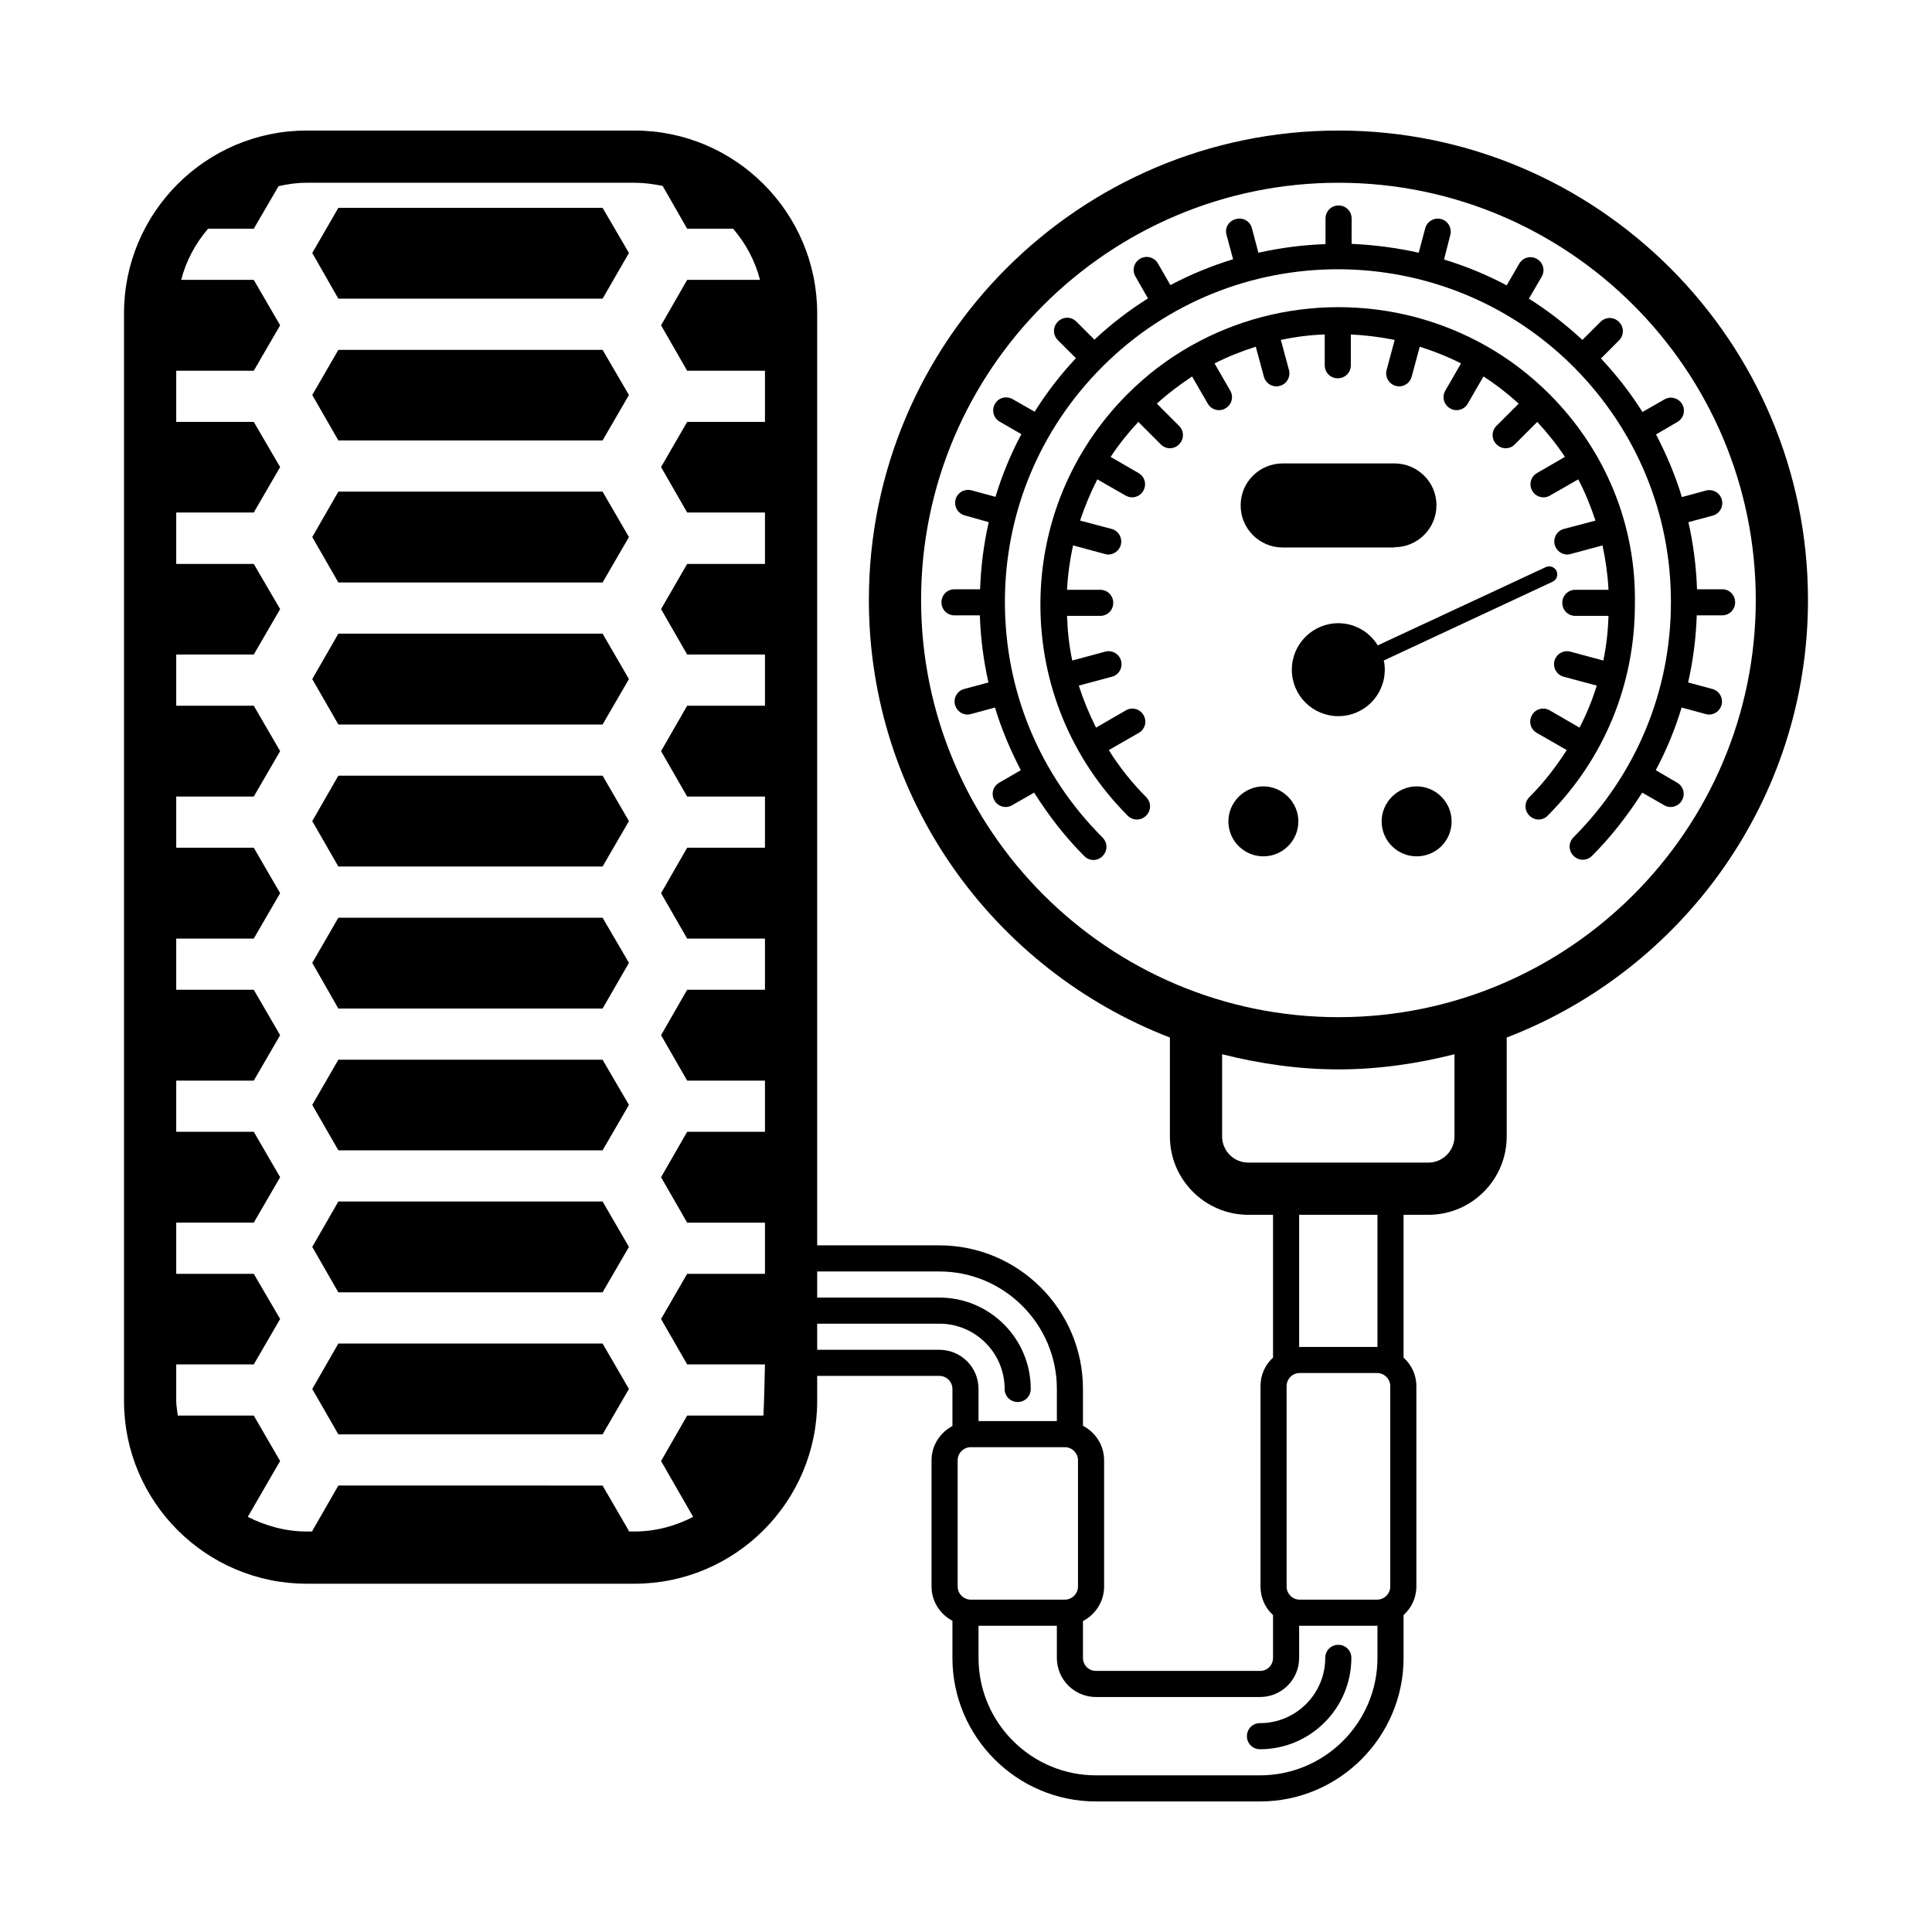
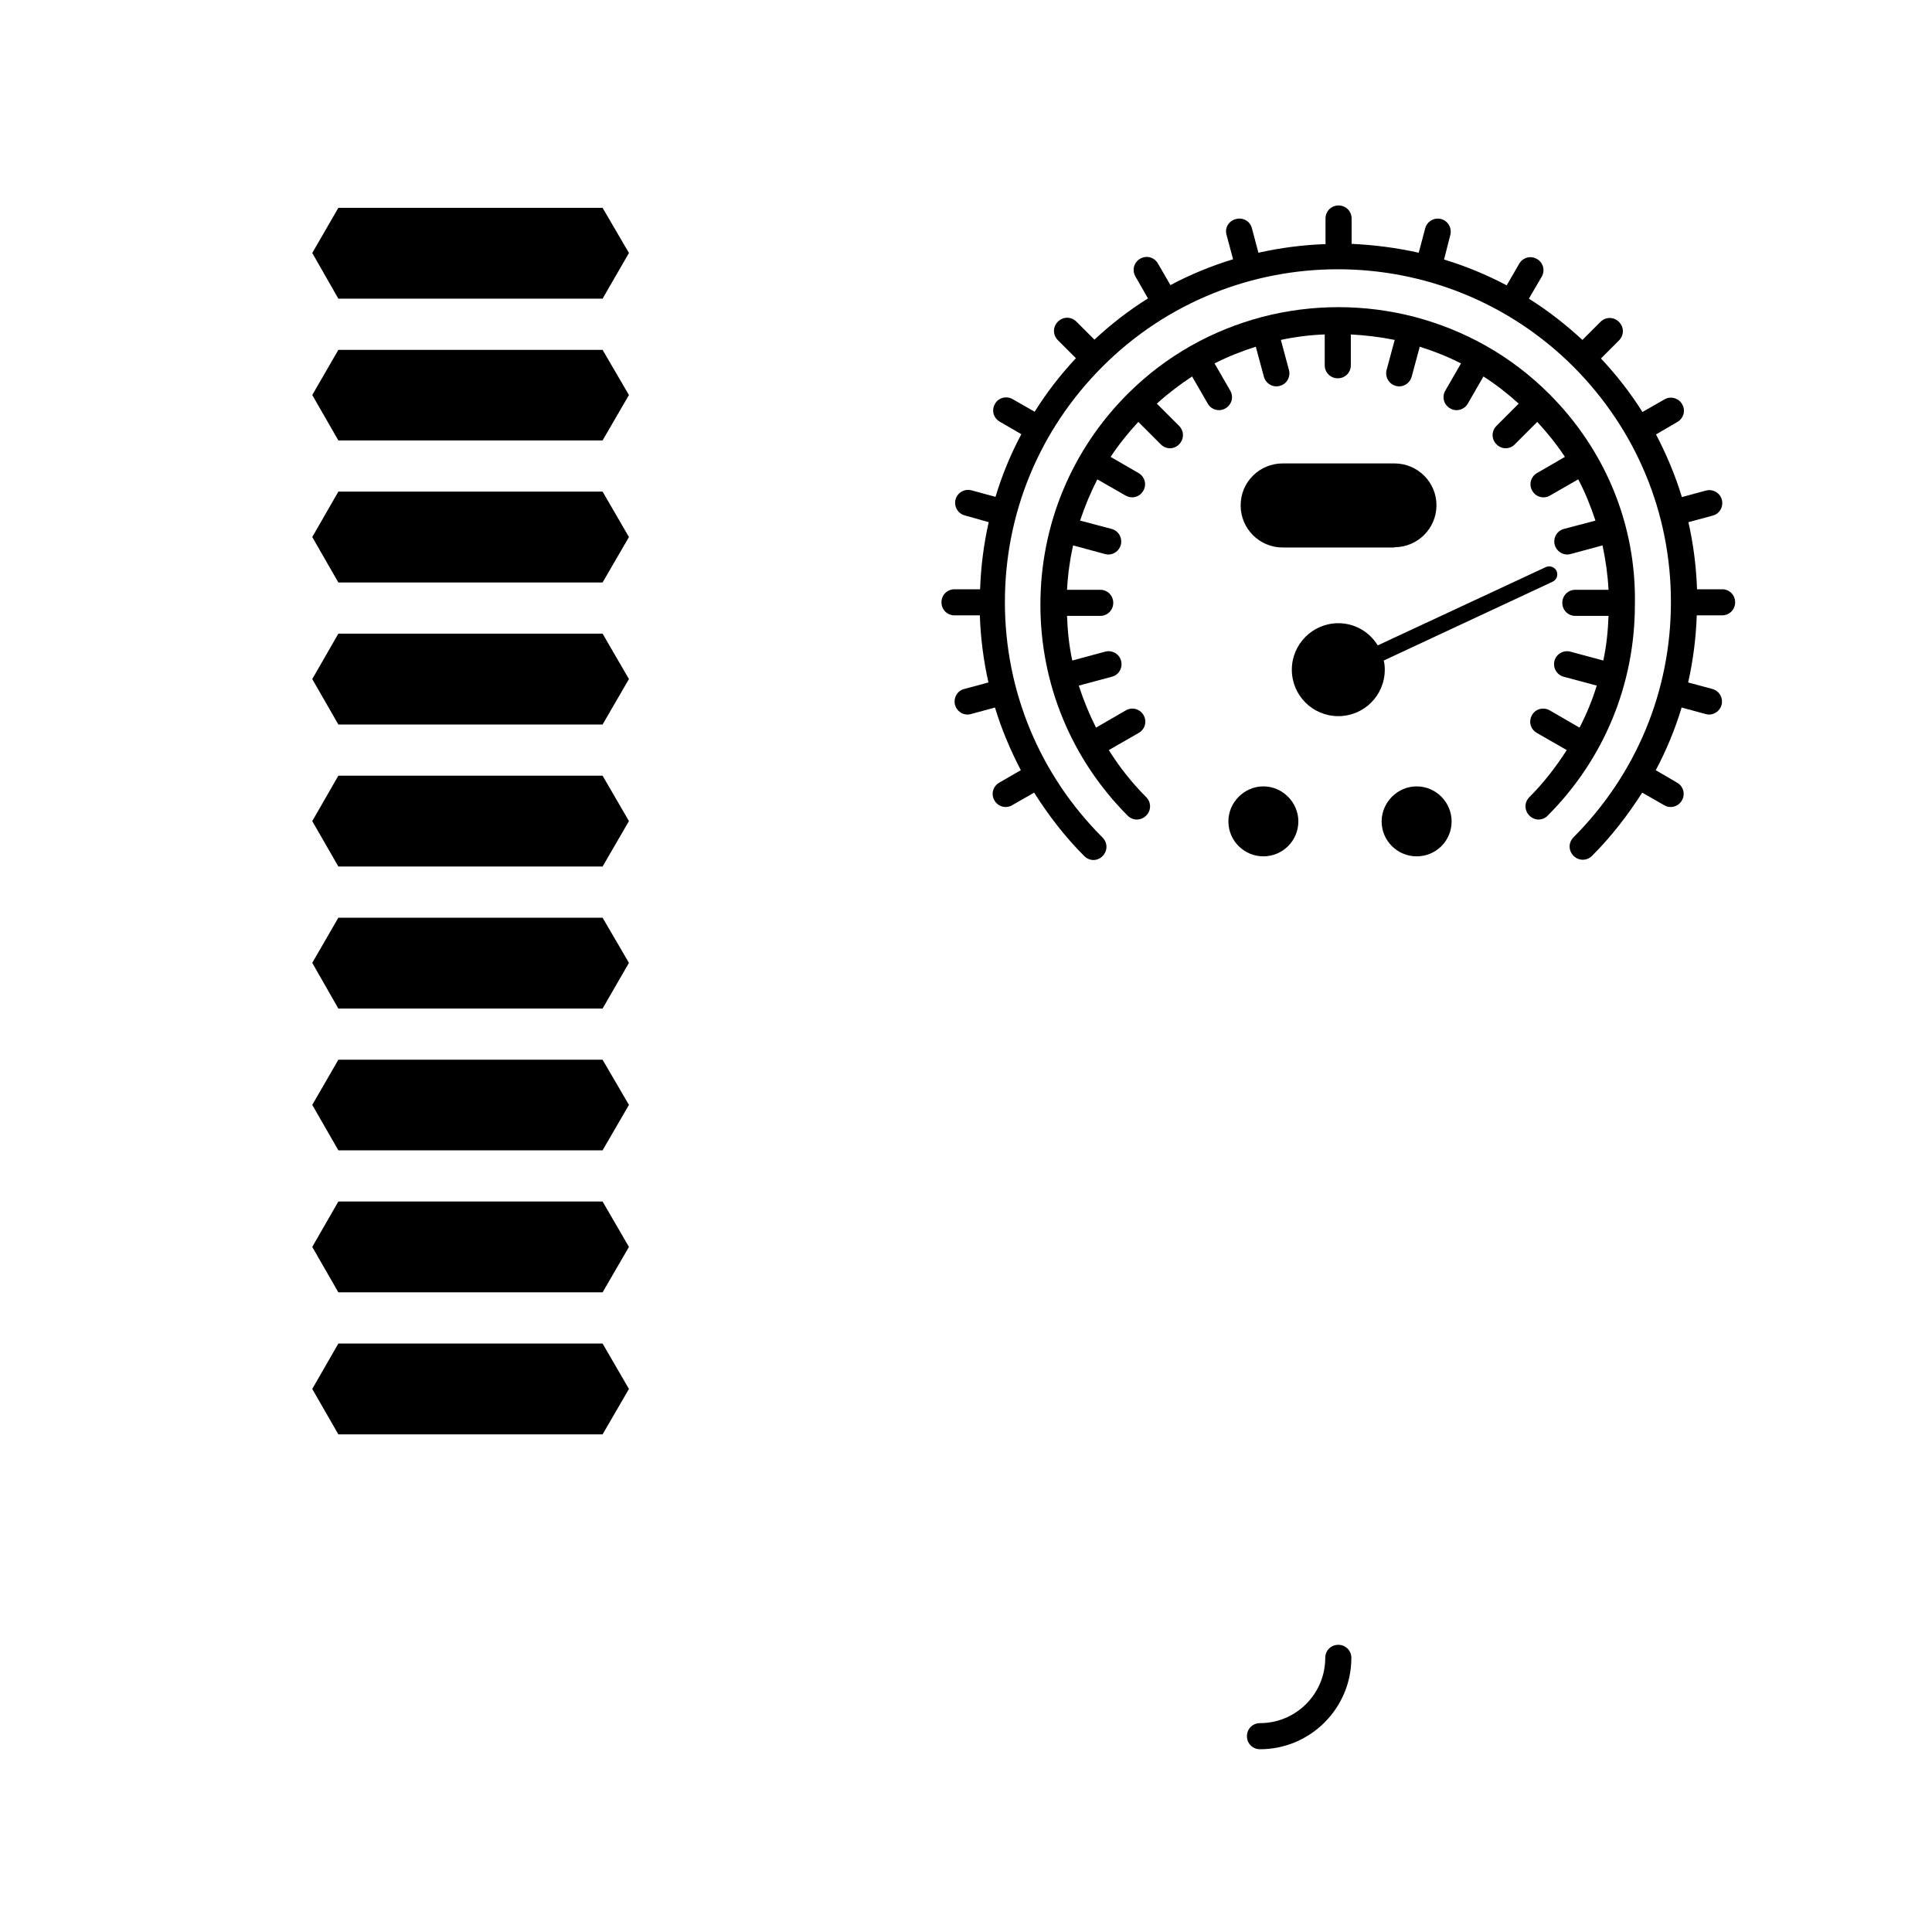
<svg xmlns="http://www.w3.org/2000/svg" version="1.1" x="0px" y="0px" viewBox="0 0 74 74" xml:space="preserve">
  <g>
-     <path d="M51.27,5c-9.92,0-17.99,8.06-17.99,17.98c0,7.64,4.79,14.16,11.53,16.76v3.79c0,1.65,1.35,3,3,3h0.95V52   c-0.3,0.27-0.48,0.66-0.48,1.09v7.68c0,0.43,0.18,0.82,0.48,1.09v1.64c0,0.28-0.22,0.5-0.5,0.5h-6.28c-0.28,0-0.5-0.22-0.5-0.5   v-1.41c0.48-0.25,0.81-0.75,0.81-1.32v-4.84c0-0.57-0.33-1.07-0.81-1.32V53.2c0-3.03-2.47-5.5-5.5-5.5H31.3V12c0-3.86-3.14-7-7-7   H11.75c-3.86,0-7,3.14-7,7v41.66c0,3.86,3.14,7,7,7H24.3c3.86,0,7-3.14,7-7V52.7h4.68c0.28,0,0.5,0.23,0.5,0.5v1.42   c-0.47,0.25-0.8,0.74-0.8,1.31v4.84c0,0.57,0.33,1.06,0.8,1.31v1.42c0,3.03,2.47,5.5,5.5,5.5h6.28c3.03,0,5.5-2.47,5.5-5.5v-1.64   c0.3-0.27,0.49-0.66,0.49-1.09v-7.68c0-0.43-0.19-0.82-0.49-1.09v-5.47h0.95c1.66,0,3-1.35,3-3v-3.79   c6.74-2.59,11.54-9.12,11.54-16.76C69.25,13.06,61.18,5,51.27,5z M29.3,16.16h-2.98l-1,1.73l1,1.74h2.98v1.97h-2.98l-1,1.73l1,1.74   h2.98v1.96h-2.98l-1,1.74l1,1.74h2.98v1.96h-2.98l-1,1.74l1,1.74h2.98v1.96h-2.98l-1,1.74l1,1.74h2.98v1.96h-2.98l-1,1.74l1,1.74   h2.98v1.96h-2.98l-1,1.73l1,1.74h2.98c0,0-0.04,1.77-0.06,1.96h-2.92l-1,1.74l1.23,2.14c-0.68,0.35-1.44,0.56-2.25,0.56h-0.22   l0.01-0.02l-1.01-1.74H12.96l-1,1.74l0.01,0.02h-0.22c-0.82,0-1.58-0.22-2.26-0.56l1.24-2.14l-1.01-1.74H6.81   c-0.02-0.19-0.06-0.37-0.06-0.56v-1.4h2.97l1.01-1.74l-1.01-1.73H6.75v-1.96h2.97l1.01-1.74l-1.01-1.74H6.75v-1.96h2.97l1.01-1.74   l-1.01-1.74H6.75v-1.96h2.97l1.01-1.74l-1.01-1.74H6.75v-1.96h2.97l1.01-1.74l-1.01-1.74H6.75v-1.96h2.97l1.01-1.74L9.72,21.6H6.75   v-1.97h2.97l1.01-1.74l-1.01-1.73H6.75V14.2h2.97l1.01-1.74l-1.01-1.74H6.94c0.19-0.74,0.55-1.4,1.03-1.96h1.75l0.95-1.63   C11.02,7.05,11.38,7,11.75,7H24.3c0.37,0,0.73,0.05,1.08,0.12l0.94,1.64h1.76c0.48,0.56,0.84,1.22,1.03,1.96h-2.79l-1,1.74l1,1.74   h2.98V16.16z M35.98,51.7H31.3v-1h4.68c1.38,0,2.5,1.12,2.5,2.5c0,0.28,0.22,0.5,0.5,0.5c0.28,0,0.5-0.22,0.5-0.5   c0-1.93-1.57-3.5-3.5-3.5H31.3v-1h4.68c2.48,0,4.5,2.02,4.5,4.5v1.23h-3V53.2C37.48,52.37,36.81,51.7,35.98,51.7z M36.68,60.77   v-4.84c0-0.27,0.23-0.5,0.5-0.5h3.61c0.27,0,0.5,0.23,0.5,0.5v4.84c0,0.27-0.23,0.5-0.5,0.5h-3.61   C36.91,61.27,36.68,61.04,36.68,60.77z M52.76,63.5c0,2.48-2.02,4.5-4.5,4.5h-6.28c-2.48,0-4.5-2.02-4.5-4.5v-1.23h3v1.23   c0,0.83,0.67,1.5,1.5,1.5h6.28c0.83,0,1.5-0.67,1.5-1.5v-1.24c0.01,0,0.01,0.01,0.02,0.01h2.97l0.01-0.01V63.5z M53.25,60.77   c0,0.27-0.23,0.5-0.5,0.5h-2.97c-0.28,0-0.5-0.23-0.5-0.5v-7.68c0-0.27,0.22-0.5,0.5-0.5h2.97c0.27,0,0.5,0.23,0.5,0.5V60.77z    M49.76,51.6v-5.07h3v5.07l-0.01-0.01h-2.97C49.77,51.59,49.77,51.6,49.76,51.6z M55.71,43.53c0,0.55-0.45,1-1,1h-6.9   c-0.55,0-1-0.45-1-1v-3.15c1.43,0.36,2.92,0.58,4.46,0.58c1.53,0,3.02-0.22,4.44-0.58V43.53z M51.27,38.96   c-8.82,0-15.99-7.17-15.99-15.98C35.28,14.17,42.45,7,51.27,7c8.81,0,15.98,7.17,15.98,15.98C67.25,31.79,60.08,38.96,51.27,38.96z   " />
    <path d="M59.34,15.09c-1.48-1.48-3.26-2.45-5.15-2.95c0,0,0,0,0,0c0,0,0,0,0,0c-1.92-0.5-3.93-0.5-5.85,0c0,0,0,0,0,0c0,0,0,0,0,0   c-1.89,0.5-3.67,1.47-5.15,2.95c-2.15,2.15-3.34,5.02-3.34,8.07c0,3.05,1.19,5.92,3.34,8.08c0.2,0.2,0.51,0.2,0.71,0   s0.2-0.51,0-0.71c-0.55-0.55-1.03-1.16-1.43-1.8l1.15-0.66c0.24-0.14,0.32-0.44,0.18-0.68c-0.14-0.24-0.44-0.32-0.68-0.18   l-1.14,0.66c-0.26-0.52-0.48-1.05-0.66-1.61l1.27-0.34c0.27-0.07,0.42-0.35,0.35-0.61c-0.07-0.27-0.35-0.42-0.61-0.35l-1.26,0.34   c-0.12-0.56-0.18-1.13-0.2-1.71h1.27c0.28,0,0.5-0.22,0.5-0.5s-0.22-0.5-0.5-0.5h-1.27c0.03-0.58,0.11-1.15,0.23-1.7l1.22,0.33   c0.04,0.01,0.09,0.02,0.13,0.02c0.22,0,0.42-0.15,0.48-0.37c0.07-0.27-0.09-0.54-0.35-0.61l-1.21-0.32   c0.18-0.54,0.4-1.07,0.66-1.58l1.08,0.62c0.08,0.04,0.16,0.07,0.25,0.07c0.17,0,0.34-0.09,0.43-0.25c0.14-0.24,0.06-0.54-0.18-0.68   l-1.07-0.62c0.31-0.47,0.67-0.92,1.06-1.34l0.86,0.86c0.1,0.1,0.23,0.15,0.35,0.15s0.26-0.05,0.35-0.15c0.2-0.2,0.2-0.51,0-0.71   l-0.85-0.85c0.43-0.39,0.88-0.73,1.35-1.04l0.6,1.04c0.09,0.16,0.26,0.25,0.43,0.25c0.08,0,0.17-0.02,0.25-0.07   c0.24-0.14,0.32-0.44,0.18-0.68l-0.6-1.04c0.51-0.26,1.04-0.47,1.58-0.64l0.31,1.15c0.06,0.22,0.26,0.37,0.48,0.37   c0.04,0,0.09-0.01,0.13-0.02c0.27-0.07,0.42-0.35,0.35-0.61l-0.31-1.15c0.56-0.12,1.12-0.19,1.68-0.21v1.18   c0,0.28,0.22,0.5,0.5,0.5s0.5-0.22,0.5-0.5v-1.18c0.57,0.03,1.13,0.1,1.68,0.21l-0.31,1.15c-0.07,0.27,0.09,0.54,0.35,0.61   c0.04,0.01,0.09,0.02,0.13,0.02c0.22,0,0.42-0.15,0.48-0.37l0.31-1.15c0.54,0.17,1.07,0.38,1.58,0.64l-0.6,1.04   c-0.14,0.24-0.06,0.54,0.18,0.68c0.08,0.05,0.16,0.07,0.25,0.07c0.17,0,0.34-0.09,0.43-0.25l0.6-1.04c0.47,0.3,0.92,0.65,1.35,1.04   l-0.85,0.85c-0.2,0.2-0.2,0.51,0,0.71c0.1,0.1,0.23,0.15,0.35,0.15s0.26-0.05,0.35-0.15l0.86-0.86c0.39,0.42,0.75,0.87,1.06,1.34   l-1.07,0.62c-0.24,0.14-0.32,0.44-0.18,0.68c0.09,0.16,0.26,0.25,0.43,0.25c0.08,0,0.17-0.02,0.25-0.07l1.08-0.62   c0.27,0.51,0.48,1.04,0.66,1.58l-1.21,0.32c-0.27,0.07-0.42,0.35-0.35,0.61c0.06,0.22,0.26,0.37,0.48,0.37   c0.04,0,0.09-0.01,0.13-0.02l1.22-0.33c0.12,0.56,0.2,1.12,0.23,1.7h-1.27c-0.28,0-0.5,0.22-0.5,0.5s0.22,0.5,0.5,0.5h1.27   c-0.02,0.58-0.08,1.16-0.2,1.71l-1.26-0.34c-0.27-0.07-0.54,0.09-0.61,0.35c-0.07,0.27,0.09,0.54,0.35,0.61l1.27,0.34   c-0.17,0.55-0.39,1.09-0.66,1.61l-1.14-0.66c-0.24-0.14-0.55-0.06-0.68,0.18c-0.14,0.24-0.06,0.54,0.18,0.68l1.15,0.66   c-0.41,0.64-0.88,1.25-1.43,1.8c-0.2,0.2-0.2,0.51,0,0.71c0.1,0.1,0.23,0.15,0.35,0.15s0.26-0.05,0.35-0.15   c2.15-2.15,3.34-5.02,3.34-8.08C62.68,20.11,61.49,17.24,59.34,15.09z" />
    <path d="M65.97,22.57H65c-0.03-0.87-0.14-1.73-0.33-2.57l0.93-0.25c0.27-0.07,0.42-0.35,0.35-0.61c-0.07-0.27-0.35-0.42-0.61-0.35   l-0.92,0.25c-0.25-0.83-0.59-1.63-0.99-2.4l0.82-0.48c0.24-0.14,0.32-0.44,0.18-0.68s-0.45-0.32-0.68-0.18l-0.84,0.48   c-0.46-0.73-0.99-1.41-1.59-2.05l0.69-0.69c0.2-0.2,0.2-0.51,0-0.71s-0.51-0.2-0.71,0l-0.69,0.69c-0.65-0.6-1.33-1.13-2.05-1.58   l0.49-0.84c0.14-0.24,0.06-0.54-0.18-0.68c-0.24-0.14-0.54-0.06-0.68,0.18l-0.48,0.83c-0.77-0.41-1.58-0.74-2.4-0.99L55.55,9   c0.07-0.27-0.09-0.54-0.35-0.61c-0.27-0.07-0.54,0.09-0.61,0.35l-0.25,0.94c-0.85-0.19-1.71-0.3-2.57-0.34V8.37   c0-0.28-0.22-0.5-0.5-0.5s-0.5,0.22-0.5,0.5v0.98c-0.86,0.03-1.72,0.14-2.57,0.33l-0.25-0.94c-0.07-0.27-0.34-0.42-0.61-0.35   C47.06,8.46,46.9,8.73,46.98,9l0.25,0.93c-0.82,0.25-1.63,0.58-2.4,0.99l-0.48-0.83c-0.14-0.24-0.44-0.32-0.68-0.18   c-0.24,0.14-0.32,0.44-0.18,0.68l0.48,0.84c-0.72,0.45-1.41,0.98-2.05,1.58l-0.69-0.69c-0.2-0.2-0.51-0.2-0.71,0s-0.2,0.51,0,0.71   l0.69,0.69c-0.6,0.64-1.13,1.33-1.58,2.05l-0.84-0.48c-0.24-0.14-0.55-0.06-0.68,0.18c-0.14,0.24-0.06,0.54,0.18,0.68l0.83,0.48   c-0.41,0.77-0.74,1.57-0.99,2.4l-0.92-0.25c-0.27-0.07-0.54,0.09-0.61,0.35c-0.07,0.27,0.09,0.54,0.35,0.61L37.87,20   c-0.19,0.84-0.3,1.7-0.33,2.57h-0.98c-0.28,0-0.5,0.22-0.5,0.5s0.22,0.5,0.5,0.5h0.97c0.03,0.87,0.14,1.73,0.33,2.57l-0.93,0.25   c-0.27,0.07-0.42,0.35-0.35,0.61c0.06,0.22,0.26,0.37,0.48,0.37c0.04,0,0.09-0.01,0.13-0.02l0.92-0.25   c0.25,0.83,0.59,1.63,0.99,2.4l-0.83,0.48c-0.24,0.14-0.32,0.44-0.18,0.68c0.09,0.16,0.26,0.25,0.43,0.25   c0.08,0,0.17-0.02,0.25-0.07l0.84-0.48c0.55,0.87,1.18,1.69,1.92,2.43c0.1,0.1,0.23,0.15,0.35,0.15s0.26-0.05,0.35-0.15   c0.2-0.2,0.2-0.51,0-0.71c-2.41-2.41-3.74-5.61-3.74-9.02c0-3.41,1.33-6.61,3.74-9.02c4.97-4.97,13.06-4.97,18.04,0.01   c2.4,2.41,3.73,5.6,3.73,9c0,0,0,0.01,0,0.01s0,0.01,0,0.01c0,3.4-1.33,6.59-3.73,9c-0.2,0.2-0.2,0.51,0,0.71s0.51,0.2,0.71,0   c0.74-0.74,1.37-1.56,1.92-2.42l0.84,0.48c0.08,0.05,0.16,0.07,0.25,0.07c0.17,0,0.34-0.09,0.43-0.25   c0.14-0.24,0.06-0.54-0.18-0.68l-0.82-0.48c0.41-0.77,0.74-1.57,0.99-2.4l0.92,0.25c0.04,0.01,0.09,0.02,0.13,0.02   c0.22,0,0.42-0.15,0.48-0.37c0.07-0.27-0.09-0.54-0.35-0.61l-0.93-0.25c0.19-0.84,0.3-1.7,0.33-2.57h0.97c0.28,0,0.5-0.22,0.5-0.5   S66.24,22.57,65.97,22.57z" />
    <path d="M49.73,31.46c0,0.75-0.61,1.34-1.34,1.34c-0.73,0-1.34-0.59-1.34-1.34c0-0.73,0.61-1.34,1.34-1.34   C49.12,30.12,49.73,30.73,49.73,31.46z" />
    <path d="M55.6,31.46c0,0.75-0.6,1.34-1.34,1.34c-0.73,0-1.34-0.59-1.34-1.34c0-0.73,0.61-1.34,1.34-1.34   C55,30.12,55.6,30.73,55.6,31.46z" />
    <path d="M53.41,20.96c0.89,0,1.61-0.72,1.61-1.61c0-0.88-0.72-1.6-1.61-1.6h-4.28c-0.43,0-0.84,0.17-1.14,0.47   c-0.31,0.31-0.47,0.71-0.47,1.14c0,0.89,0.72,1.61,1.61,1.61H53.41z" />
    <path d="M53,25.3l6.47-3.02c0.15-0.07,0.22-0.25,0.15-0.41c-0.07-0.15-0.26-0.22-0.41-0.15l-6.44,3c-0.31-0.51-0.87-0.85-1.51-0.85   c-0.98,0-1.78,0.8-1.78,1.78c0,0.99,0.8,1.78,1.78,1.78c0.98,0,1.78-0.79,1.78-1.78C53.04,25.53,53.03,25.41,53,25.3z" />
    <polygon points="12.96,46.02 11.96,47.76 12.96,49.5 23.08,49.5 24.09,47.76 23.08,46.02  " />
    <polygon points="12.96,51.46 11.96,53.2 12.96,54.94 23.08,54.94 24.09,53.2 23.08,51.46  " />
    <polygon points="12.96,18.83 11.96,20.57 12.96,22.31 23.08,22.31 24.09,20.57 23.08,18.83  " />
    <polygon points="12.96,7.96 11.96,9.69 12.96,11.44 23.08,11.44 24.09,9.69 23.08,7.96  " />
    <polygon points="12.96,35.15 11.96,36.88 12.96,38.63 23.08,38.63 24.09,36.88 23.08,35.15  " />
    <polygon points="12.96,24.27 11.96,26.01 12.96,27.75 23.08,27.75 24.09,26.01 23.08,24.27  " />
    <polygon points="12.96,13.4 11.96,15.13 12.96,16.87 23.08,16.87 24.09,15.13 23.08,13.4  " />
    <polygon points="12.96,29.71 11.96,31.45 12.96,33.19 23.08,33.19 24.09,31.45 23.08,29.71  " />
    <polygon points="12.96,40.59 11.96,42.32 12.96,44.06 23.08,44.06 24.09,42.32 23.08,40.59  " />
    <path d="M51.26,63c-0.28,0-0.5,0.22-0.5,0.5c0,1.38-1.12,2.5-2.5,2.5c-0.28,0-0.5,0.22-0.5,0.5s0.22,0.5,0.5,0.5   c1.93,0,3.5-1.57,3.5-3.5C51.76,63.22,51.54,63,51.26,63z" />
  </g>
</svg>